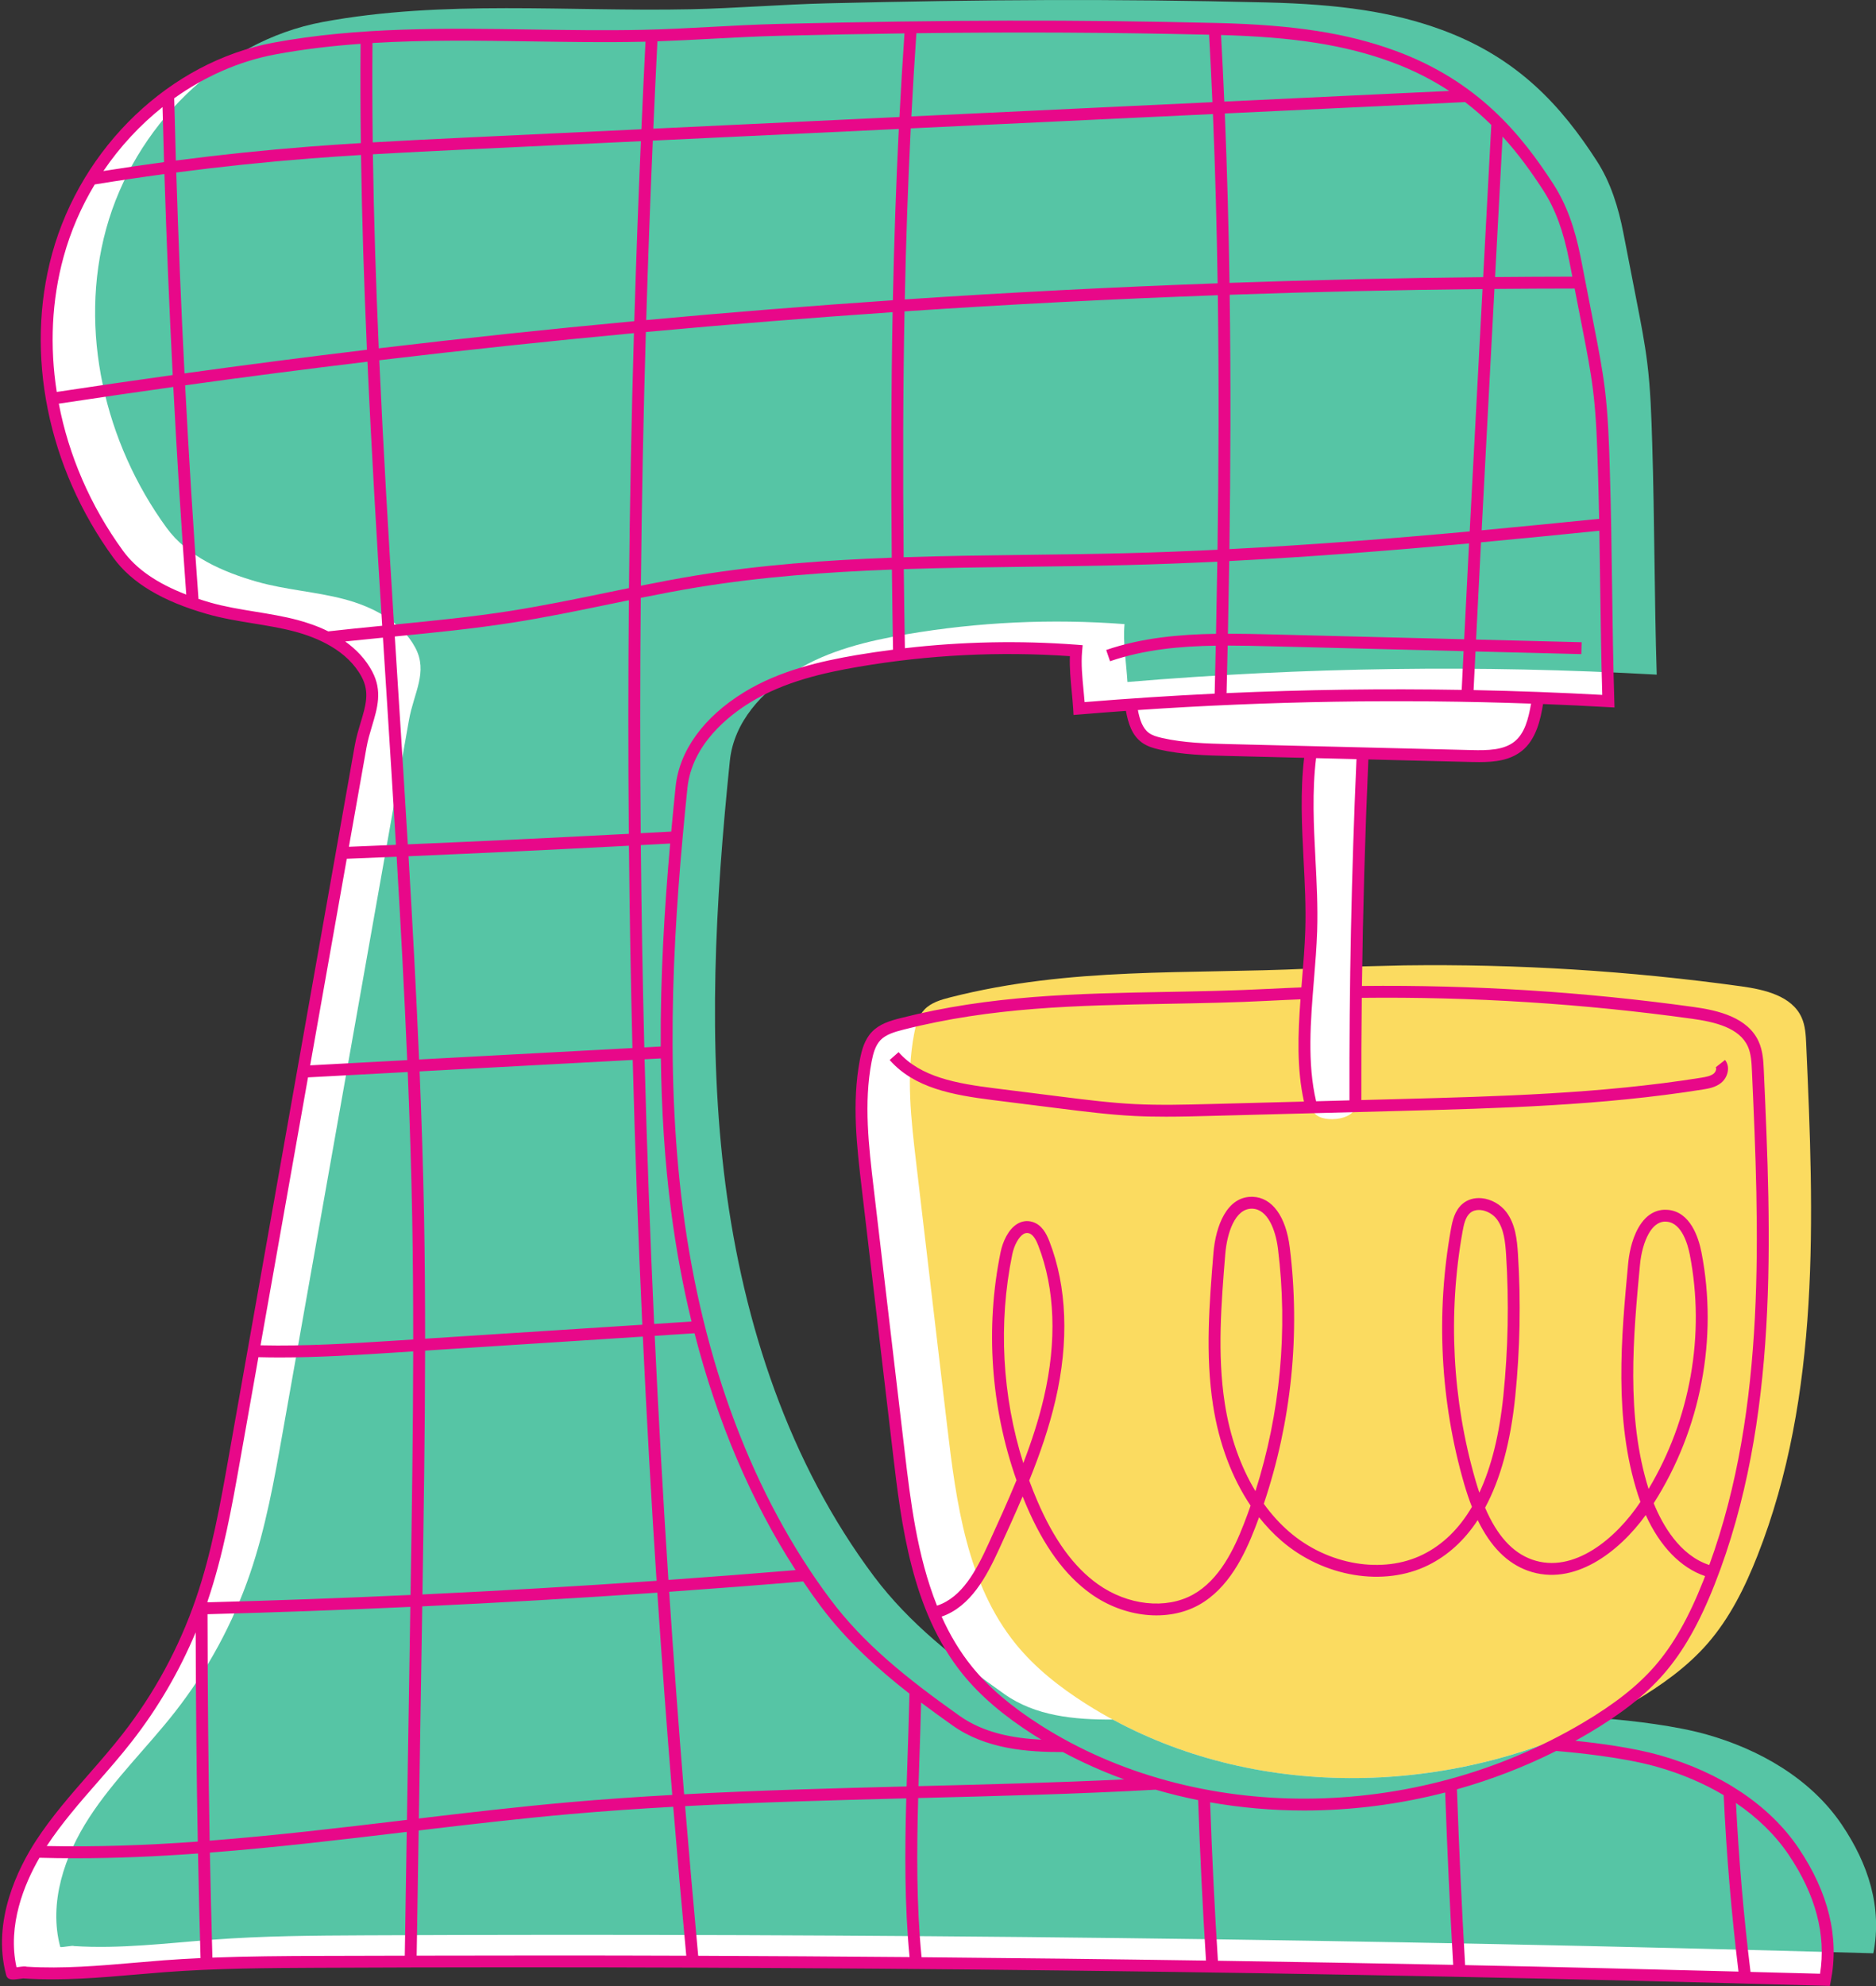
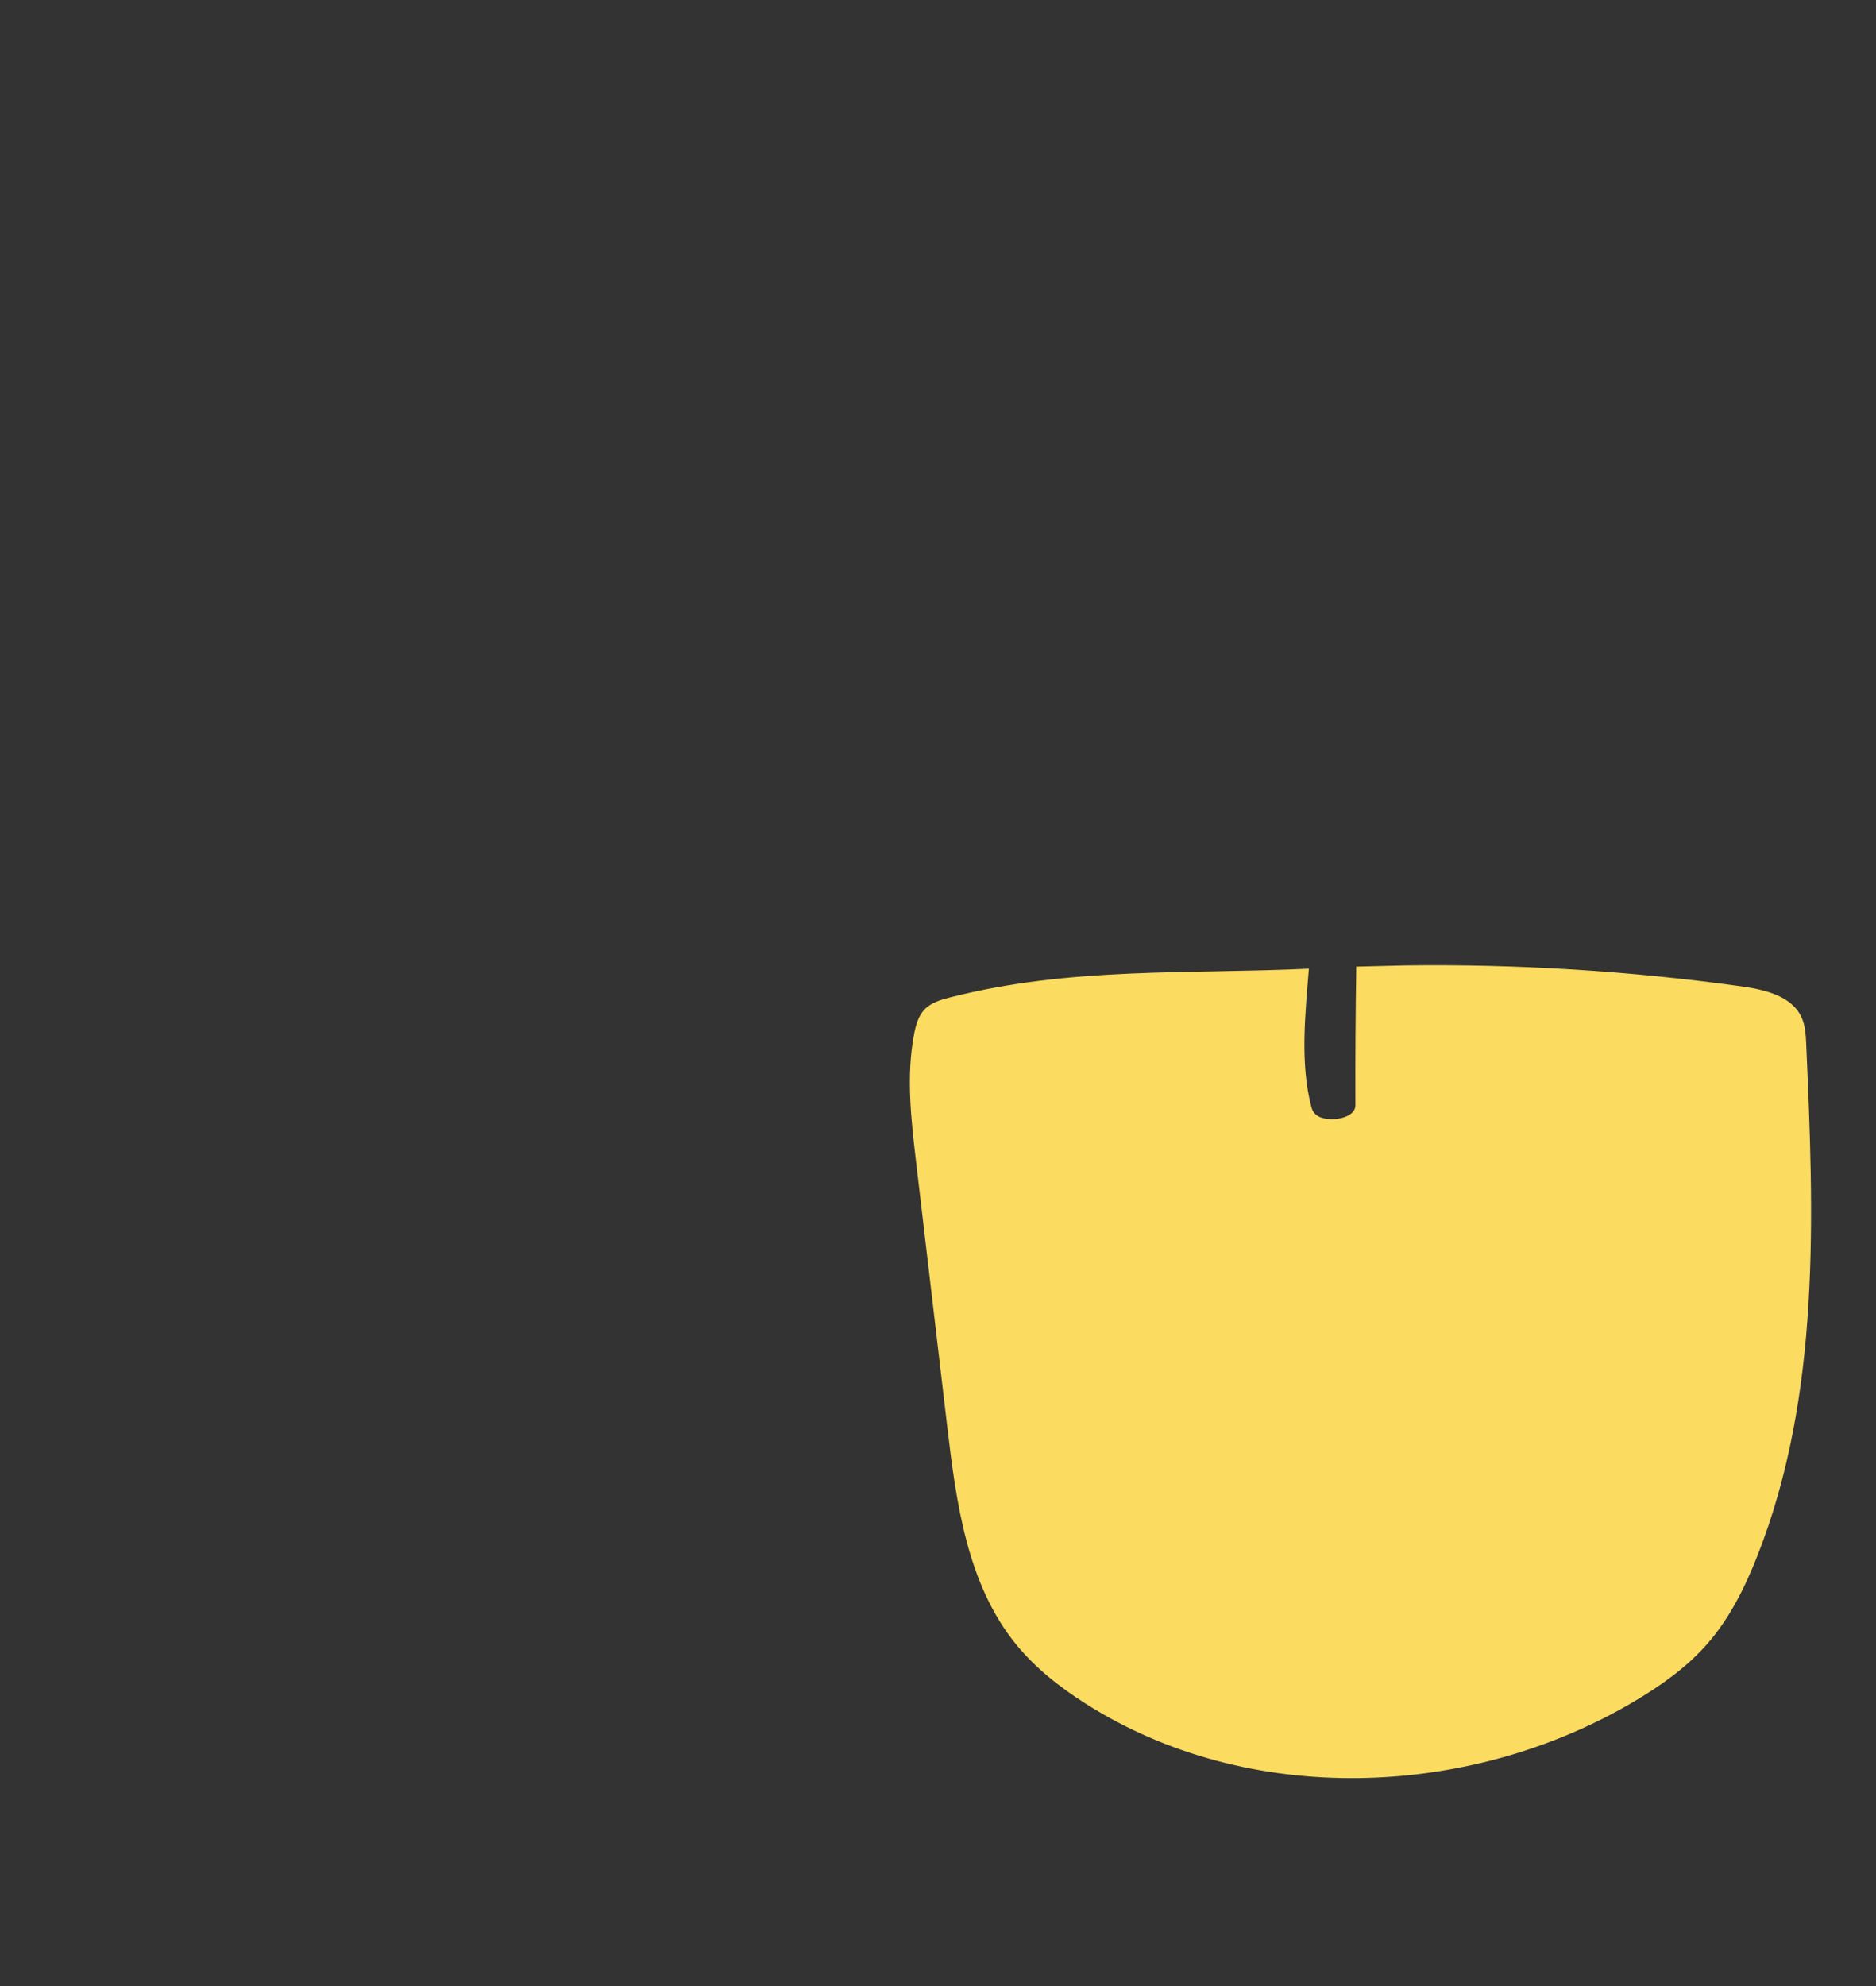
<svg xmlns="http://www.w3.org/2000/svg" fill="#000000" height="499.5" preserveAspectRatio="xMidYMid meet" version="1" viewBox="-0.5 0.0 472.1 499.5" width="472.1" zoomAndPan="magnify">
  <rect x="-0.5" y="0.0" width="472.1" height="499.5" fill="#333333" stroke="none" />
  <defs>
    <clipPath id="a">
-       <path d="M 13 0 L 471.621 0 L 471.621 492 L 13 492 Z M 13 0" />
-     </clipPath>
+       </clipPath>
    <clipPath id="b">
-       <path d="M 0 5 L 461 5 L 461 499.461 L 0 499.461 Z M 0 5" />
-     </clipPath>
+       </clipPath>
  </defs>
  <g>
    <g id="change1_1">
-       <path d="M 240.09 432.742 C 227.938 424.129 216.203 415.055 207.266 403.133 C 185.938 374.68 174.445 339.738 169.883 304.473 C 165.32 269.203 167.367 233.41 171.004 198.031 C 172.008 188.25 179.125 180.539 187.504 175.391 C 195.887 170.246 205.66 167.875 215.352 166.219 C 233.48 163.117 251.988 162.25 270.328 163.641 C 269.898 168.406 270.777 173.422 271.062 178.199 C 275.402 177.836 279.75 177.508 284.098 177.203 C 284.109 177.285 284.117 177.367 284.129 177.449 C 284.621 180.449 285.293 183.758 287.75 185.543 C 288.871 186.355 290.238 186.746 291.59 187.055 C 297.238 188.348 303.082 188.496 308.875 188.637 C 315.707 188.809 322.539 188.977 329.371 189.145 C 329.352 189.273 329.336 189.406 329.316 189.531 C 327.305 204.281 329.965 219.258 329.469 234.137 C 329.301 239.215 328.805 244.477 328.387 249.773 C 325.219 249.887 322.055 250.027 318.887 250.191 C 287.453 251.844 257.594 249.598 226.496 257.504 C 224.145 258.102 221.676 258.809 219.996 260.562 C 218.418 262.207 217.789 264.527 217.363 266.77 C 215.355 277.324 216.605 288.195 217.863 298.867 C 220.469 320.996 223.078 343.129 225.684 365.262 C 227.961 384.598 230.703 405.074 242.984 420.18 C 247.863 426.176 254.031 431.012 260.551 435.16 C 262.777 436.574 265.051 437.891 267.355 439.141 C 257.652 439.199 247.863 438.254 240.09 432.742 Z M 450.859 465.629 C 443.043 454.035 430.133 446.637 416.676 442.859 C 408.246 440.492 399.559 439.406 390.805 438.848 C 393.434 437.52 396.02 436.109 398.551 434.609 C 405.34 430.594 411.871 425.973 417.055 420.027 C 422.648 413.605 426.488 405.84 429.609 397.914 C 445.52 357.523 443.812 312.645 441.871 269.273 C 441.77 266.992 441.652 264.648 440.711 262.566 C 438.258 257.145 431.438 255.562 425.539 254.742 C 397.453 250.848 369.07 249.09 340.719 249.473 C 340.957 229.625 341.512 209.777 342.398 189.949 C 342.406 189.793 342.391 189.625 342.391 189.465 C 344.746 189.523 347.102 189.582 349.457 189.641 C 356.234 189.809 363.008 189.977 369.781 190.145 C 373.879 190.246 378.352 190.227 381.555 187.672 C 384.984 184.941 385.879 179.855 386.543 175.523 C 392.449 175.746 398.352 176.02 404.254 176.352 C 403.641 156.633 403.727 137.766 403.117 118.047 C 402.906 111.324 402.699 104.59 401.871 97.914 C 401.25 92.91 400.285 87.957 399.32 83.008 C 398.164 77.086 397.012 71.168 395.859 65.246 C 394.617 58.867 392.695 52.605 389.168 47.145 C 380.367 33.523 369.461 21.254 350.105 14.164 C 337.867 9.684 324.656 7.738 305.938 7.285 C 266.996 6.34 234.453 6.57 195.512 7.512 C 184.07 7.785 172.656 8.754 161.219 9 C 130.355 9.66 98.883 6.559 68.535 12.211 C 42.523 17.055 21.074 38.688 14.062 64.199 C 7.047 89.711 13.672 118.027 29.254 139.41 C 34.523 146.645 43.422 150.535 52.027 152.988 C 59.188 155.027 66.715 155.465 73.914 157.359 C 81.113 159.25 88.348 163.004 91.844 169.57 C 95.113 175.703 91.469 180.906 90.254 187.746 C 79.68 247.371 69.102 306.996 58.527 366.621 C 56.379 378.727 54.215 390.895 50.223 402.523 C 45.945 414.988 39.574 426.73 31.465 437.113 C 24.41 446.145 16.043 454.164 9.797 463.77 C 3.555 473.375 -0.473 485.258 2.496 496.324 C 2.559 496.559 5.879 495.867 5.879 496.109 C 17.562 496.859 29.098 495.402 40.773 494.516 C 53.543 493.547 66.363 493.469 79.168 493.41 C 205.715 492.828 332.27 494.336 458.766 497.93 C 461.043 486.316 457.477 475.438 450.859 465.629" fill="#ffffff" />
-     </g>
+       </g>
    <g id="change2_1">
      <path d="M 441.773 391.238 C 438.652 399.164 434.812 406.93 429.219 413.352 C 424.039 419.297 417.504 423.918 410.715 427.934 C 369.051 452.582 313.566 454.461 272.719 428.484 C 266.195 424.336 260.027 419.504 255.152 413.504 C 242.871 398.398 240.125 377.922 237.848 358.586 C 235.242 336.453 232.637 314.32 230.027 292.191 C 228.773 281.52 227.52 270.648 229.527 260.094 C 229.957 257.852 230.586 255.531 232.16 253.887 C 233.84 252.133 236.309 251.426 238.66 250.828 C 269.043 243.105 298.242 245.059 328.883 243.617 C 327.949 255.336 326.633 267.523 329.531 278.492 C 330.152 280.844 332.383 281.484 334.816 281.473 C 337.25 281.457 340.598 280.414 340.59 277.98 C 340.551 266.352 340.625 254.723 340.805 243.094 L 352.879 242.797 C 381.234 242.414 409.617 244.172 437.707 248.066 C 443.602 248.887 450.422 250.469 452.875 255.895 C 453.816 257.973 453.934 260.316 454.035 262.598 C 455.98 305.969 457.684 350.848 441.773 391.238" fill="#fbdb60" />
    </g>
    <g clip-path="url(#a)" id="change3_1">
-       <path d="M 470.93 491.254 C 344.434 487.66 217.879 486.152 91.332 486.734 C 78.527 486.793 65.711 486.871 52.941 487.84 C 41.266 488.727 29.727 490.184 18.043 489.438 C 18.043 489.191 14.723 489.883 14.66 489.648 C 11.695 478.582 15.719 466.699 21.965 457.094 C 28.211 447.488 36.574 439.469 43.629 430.441 C 51.742 420.055 58.109 408.312 62.391 395.848 C 66.383 384.219 68.543 372.051 70.691 359.945 C 81.27 300.32 91.844 240.695 102.422 181.07 C 103.633 174.23 107.277 169.027 104.012 162.898 C 100.512 156.324 93.281 152.574 86.082 150.684 C 78.883 148.789 71.352 148.352 64.191 146.312 C 55.59 143.859 46.688 139.969 41.418 132.734 C 25.836 111.352 19.211 83.035 26.227 57.523 C 33.238 32.012 54.688 10.379 80.699 5.535 C 111.047 -0.117 142.52 2.984 173.383 2.324 C 184.824 2.078 196.238 1.113 207.676 0.836 C 246.617 -0.105 279.164 -0.336 318.102 0.609 C 336.82 1.062 350.031 3.008 362.27 7.488 C 381.629 14.578 392.531 26.848 401.332 40.469 C 404.863 45.93 406.781 52.191 408.023 58.57 C 409.18 64.492 410.332 70.41 411.484 76.332 C 412.449 81.281 413.414 86.234 414.035 91.238 C 414.863 97.914 415.074 104.648 415.281 111.371 C 415.895 131.09 415.805 149.957 416.418 169.676 C 372.051 167.18 327.508 167.801 283.227 171.523 C 282.941 166.746 282.066 161.73 282.492 156.965 C 264.156 155.574 245.645 156.441 227.52 159.543 C 217.824 161.199 208.051 163.57 199.672 168.715 C 191.289 173.863 184.176 181.574 183.168 191.355 C 179.535 226.734 177.488 262.527 182.047 297.797 C 186.609 333.062 198.102 368.004 219.434 396.457 C 228.367 408.379 240.102 417.453 252.254 426.066 C 260.027 431.578 269.816 432.527 279.523 432.469 L 279.527 432.469 C 317.004 452.777 364.719 451.516 402.973 432.172 C 410.699 432.781 421.383 434.09 428.84 436.184 C 442.301 439.961 455.207 447.359 463.023 458.949 C 469.641 468.762 473.211 479.645 470.93 491.254" fill="#56c5a5" />
-     </g>
+       </g>
    <g clip-path="url(#b)" id="change4_1">
-       <path d="M 457.52 496.398 C 451.695 496.234 445.852 496.098 440.02 495.941 C 438.297 481.875 437.07 467.605 436.359 453.453 C 441.781 457.137 446.289 461.527 449.621 466.465 C 456.422 476.551 459.078 486.613 457.52 496.398 Z M 104.355 491.852 L 104.859 460.367 C 117.41 458.875 130.281 457.371 142.973 456.246 C 151.578 455.484 160.246 454.898 168.922 454.41 C 169.945 466.875 171.035 479.359 172.199 491.871 C 149.547 491.789 126.934 491.797 104.355 491.852 Z M 79.16 491.914 C 70.969 491.949 62.02 492 52.953 492.348 C 52.703 483.742 52.492 474.953 52.316 465.93 C 68.773 464.66 85.148 462.715 101.234 460.797 C 101.441 460.773 101.652 460.746 101.859 460.723 L 101.363 491.859 C 93.965 491.879 86.551 491.879 79.16 491.914 Z M 40.66 493.023 C 38.23 493.211 35.805 493.418 33.383 493.629 C 24.504 494.395 15.324 495.188 6.273 494.637 C 5.785 494.492 5.145 494.578 4.012 494.73 C 3.906 494.746 3.785 494.762 3.656 494.777 C 1.309 484.176 5.641 473.785 9.426 467.234 C 12.41 467.316 15.391 467.359 18.379 467.359 C 28.688 467.359 39.02 466.902 49.332 466.156 C 49.504 475.145 49.715 483.898 49.965 492.469 C 46.859 492.609 43.754 492.789 40.66 493.023 Z M 24.055 448.227 C 26.93 444.941 29.902 441.543 32.641 438.035 C 39.234 429.598 44.617 420.367 48.742 410.535 C 48.797 429.09 48.969 446.527 49.273 463.16 C 36.594 464.078 23.887 464.551 11.258 464.281 C 15.004 458.578 19.602 453.316 24.055 448.227 Z M 59.996 366.883 L 64.531 341.332 C 66.312 341.375 68.094 341.402 69.879 341.402 C 79.734 341.402 89.602 340.77 99.199 340.152 L 103.484 339.875 C 103.453 360.453 103.133 381.016 102.809 401.137 C 85.746 401.922 68.699 402.543 51.719 402.984 C 51.719 402.906 51.719 402.832 51.719 402.758 C 55.703 391.066 57.891 378.773 59.996 366.883 Z M 91.727 188.008 C 92.062 186.113 92.602 184.324 93.121 182.594 C 94.488 178.059 95.777 173.773 93.164 168.871 C 91.484 165.715 89.07 163.258 86.371 161.328 C 89.547 160.992 92.73 160.68 95.867 160.371 C 96.199 165.602 96.531 170.824 96.863 176.023 C 97.633 188.086 98.402 200.262 99.137 212.48 C 95.188 212.645 91.238 212.809 87.301 212.965 Z M 63.734 153.84 C 59.984 153.227 56.109 152.598 52.438 151.551 C 51.406 151.254 50.414 150.945 49.449 150.629 C 48.141 132.805 47.023 114.867 46.09 96.906 C 61.352 94.785 76.648 92.809 91.973 90.965 C 92.973 113.141 94.297 135.371 95.68 157.383 C 91.199 157.82 86.625 158.277 82.109 158.789 C 79.441 157.469 76.719 156.547 74.297 155.91 C 70.801 154.992 67.211 154.406 63.734 153.84 Z M 30.461 138.531 C 22.254 127.266 16.789 114.527 14.297 101.523 C 23.887 100.066 33.496 98.668 43.113 97.32 C 44.027 114.777 45.109 132.211 46.371 149.539 C 39.027 146.723 33.785 143.094 30.461 138.531 Z M 15.504 64.594 C 17.277 58.133 19.949 52.012 23.344 46.387 C 29.16 45.438 35.012 44.57 40.879 43.777 C 41.402 60.598 42.102 77.465 42.961 94.324 C 33.219 95.688 23.492 97.102 13.781 98.574 C 11.988 87.113 12.5 75.516 15.504 64.594 Z M 40.406 26.93 C 40.52 31.539 40.641 36.152 40.781 40.773 C 35.676 41.461 30.586 42.207 25.52 43.012 C 29.684 36.891 34.727 31.453 40.406 26.93 Z M 68.809 13.68 C 75.867 12.367 83.031 11.535 90.242 11.02 C 90.172 19.289 90.203 27.617 90.309 35.988 C 86.027 36.25 81.742 36.531 77.484 36.863 C 66.266 37.734 54.984 38.914 43.758 40.375 C 43.602 35.148 43.465 29.93 43.34 24.715 C 51.012 19.238 59.68 15.379 68.809 13.68 Z M 133.246 10.41 C 142.438 10.551 151.945 10.695 161.25 10.496 C 161.48 10.488 161.711 10.48 161.941 10.477 C 161.57 17.828 161.23 25.172 160.91 32.504 L 117.18 34.578 C 109.332 34.949 101.32 35.34 93.297 35.809 C 93.195 27.43 93.164 19.094 93.234 10.816 C 106.582 10.012 120.055 10.211 133.246 10.41 Z M 178.82 9.738 C 184.305 9.445 189.977 9.141 195.547 9.004 C 206.715 8.734 217.145 8.531 227.113 8.395 C 226.637 15.316 226.215 22.316 225.844 29.426 L 163.906 32.363 C 164.23 25.047 164.57 17.723 164.941 10.391 C 169.602 10.23 174.27 9.984 178.82 9.738 Z M 303.773 8.73 C 304.086 14.391 304.367 20.047 304.609 25.695 L 228.844 29.285 C 229.215 22.207 229.637 15.246 230.113 8.355 C 256.145 8.027 279.113 8.156 303.773 8.73 Z M 364.195 22.871 L 307.598 25.551 C 307.359 19.977 307.082 14.395 306.773 8.809 C 325.176 9.305 338.031 11.336 349.59 15.57 C 355.148 17.605 359.957 20.098 364.195 22.871 Z M 394.391 65.531 L 395.18 69.578 C 388.703 69.586 382.223 69.621 375.738 69.68 L 377.629 34.344 C 381.703 38.809 385.016 43.469 387.914 47.953 C 390.895 52.57 392.953 58.156 394.391 65.531 Z M 400.387 98.098 C 401.207 104.723 401.418 111.52 401.621 118.094 C 401.75 122.242 401.844 126.375 401.926 130.484 C 392.434 131.449 382.539 132.43 372.359 133.375 C 373.172 117.723 374.004 102.121 374.824 86.785 L 375.578 72.668 C 382.309 72.609 389.039 72.574 395.762 72.57 L 397.852 83.293 C 398.797 88.137 399.773 93.145 400.387 98.098 Z M 370.332 173.559 C 370.488 170.324 370.648 167.086 370.809 163.84 L 397.441 164.512 L 397.52 161.52 L 370.957 160.852 C 371.363 152.707 371.777 144.547 372.199 136.395 C 382.461 135.441 392.426 134.453 401.984 133.484 C 402.062 138.113 402.129 142.707 402.188 147.219 C 402.312 156.188 402.438 165.445 402.711 174.766 C 391.945 174.18 381.145 173.777 370.332 173.559 Z M 380.625 186.504 C 377.914 188.664 373.961 188.75 369.816 188.648 L 308.914 187.145 C 303.277 187.004 297.449 186.859 291.922 185.598 C 290.562 185.285 289.48 184.953 288.629 184.336 C 286.996 183.148 286.305 180.93 285.852 178.578 C 318.711 176.332 351.863 175.789 384.797 176.961 C 384.117 180.922 383.141 184.5 380.625 186.504 Z M 339.094 276.742 L 330.703 276.965 C 328.449 267.391 329.309 256.77 330.152 246.477 C 330.484 242.41 330.832 238.203 330.965 234.188 C 331.164 228.125 330.844 221.98 330.535 216.039 C 330.102 207.68 329.664 199.047 330.695 190.672 L 340.863 190.926 C 339.605 219.406 339.012 248.262 339.094 276.742 Z M 425.336 256.223 C 431.066 257.02 437.215 258.469 439.348 263.184 C 440.184 265.031 440.281 267.223 440.379 269.34 C 442.152 308.98 444.156 353.742 429.645 393.602 C 422.156 391.164 417.82 383.398 415.66 378.07 C 427.504 359.516 431.887 336.629 427.684 314.996 C 426.949 311.219 424.883 304.809 419.277 304.285 C 417.133 304.082 414.086 304.715 411.754 308.875 C 409.984 312.035 409.41 315.828 409.227 317.809 C 407.508 336.148 405.559 356.941 411.691 375.914 C 411.891 376.531 412.098 377.133 412.312 377.727 C 412.281 377.773 412.25 377.824 412.219 377.871 C 406.242 386.824 395.539 395.961 385.039 392.234 C 380.129 390.492 376.23 386.199 373.227 379.188 C 377.105 372.008 379.641 362.695 380.805 351.301 C 382.023 339.395 382.254 327.301 381.496 315.352 C 381.262 311.684 380.844 307.848 378.559 304.816 C 377.121 302.914 374.766 301.586 372.406 301.355 C 370.488 301.164 368.734 301.703 367.434 302.863 C 365.59 304.508 365.02 306.961 364.629 309.133 C 360.805 330.352 361.957 352.512 367.961 373.215 C 368.562 375.281 369.211 377.203 369.914 378.984 C 366.695 384.48 362.586 388.484 357.602 390.957 C 347.48 395.98 333.633 393.633 323.93 385.242 C 321.586 383.219 319.449 380.855 317.539 378.207 C 324.504 357.539 326.766 335.375 324.07 313.711 C 323.105 305.93 319.637 301.18 314.785 301 C 314.688 300.996 314.586 300.996 314.484 300.996 C 308.246 300.996 305.422 308.285 304.859 315.188 C 303.84 327.711 302.789 340.656 304.762 353.402 C 306.258 363.055 309.523 371.703 314.215 378.672 C 313.684 380.199 313.121 381.723 312.535 383.234 C 310.078 389.57 306.402 397.32 299.75 401.027 C 292.926 404.824 283.289 403.777 275.773 398.422 C 269.711 394.102 264.719 387.227 260.512 377.402 C 259.797 375.734 259.129 374.051 258.508 372.352 C 261.16 365.797 263.496 359.078 265.109 352.152 C 268.539 337.414 268.012 323.602 263.586 312.203 C 262.84 310.285 261.68 307.996 259.281 307.301 C 257.984 306.918 256.68 307.098 255.508 307.805 C 253.195 309.199 251.82 312.383 251.305 314.898 C 247.406 333.879 248.844 354.004 255.305 372.281 C 253.082 377.691 250.652 383.008 248.262 388.246 C 245.176 394.996 241.633 401.75 235.297 403.828 C 230.254 391.23 228.586 377.137 227.168 365.086 L 219.348 298.691 C 218.121 288.258 216.848 277.473 218.832 267.047 C 219.215 265.031 219.754 262.977 221.074 261.594 C 222.441 260.168 224.594 259.531 226.867 258.953 C 249.207 253.273 270.559 252.879 293.168 252.461 C 301.57 252.305 310.258 252.145 318.965 251.688 C 321.555 251.551 324.168 251.438 326.77 251.336 C 326.125 260.02 325.816 268.805 327.645 277.047 L 304.102 277.664 C 297.879 277.828 291.445 278 285.129 277.684 C 278.945 277.371 272.688 276.586 266.637 275.824 L 249.758 273.703 C 240.203 272.5 231.168 270.902 225.629 264.617 L 223.387 266.594 C 229.613 273.664 239.238 275.395 249.383 276.672 L 266.262 278.793 C 272.371 279.559 278.684 280.355 284.977 280.672 C 287.629 280.805 290.289 280.852 292.941 280.852 C 296.727 280.852 300.492 280.754 304.184 280.652 L 351.434 279.41 C 376.625 278.746 402.676 278.062 428.059 274.004 C 429.391 273.789 431.215 273.496 432.641 272.332 C 434.258 271.016 435.035 268.387 433.617 266.578 L 431.266 268.422 C 431.539 268.77 431.273 269.59 430.75 270.016 C 430.008 270.621 428.879 270.844 427.586 271.051 C 402.398 275.074 376.449 275.762 351.355 276.422 L 342.086 276.664 C 342.062 268.125 342.102 259.551 342.199 250.961 C 369.945 250.652 397.91 252.418 425.336 256.223 Z M 412.203 318.086 C 412.48 315.117 413.27 312.297 414.363 310.336 C 415.91 307.578 417.602 307.234 418.527 307.234 C 418.719 307.234 418.883 307.25 419 307.262 C 422.801 307.617 424.285 313.188 424.746 315.566 C 428.656 335.684 424.875 356.922 414.371 374.469 C 408.633 356.219 410.527 335.969 412.203 318.086 Z M 370.836 372.383 C 364.957 352.117 363.832 330.43 367.57 309.66 C 367.887 307.906 368.289 306.109 369.422 305.098 C 370.125 304.473 370.965 304.309 371.66 304.309 C 371.82 304.309 371.969 304.316 372.109 304.328 C 373.641 304.48 375.234 305.379 376.168 306.617 C 377.957 308.988 378.305 312.324 378.512 315.539 C 379.258 327.324 379.031 339.254 377.828 350.996 C 376.828 360.781 374.809 368.93 371.785 375.406 C 371.457 374.438 371.137 373.434 370.836 372.383 Z M 307.719 352.941 C 305.797 340.547 306.836 327.777 307.84 315.43 C 308.273 310.121 310.277 303.984 314.512 303.984 C 314.566 303.984 314.621 303.988 314.676 303.988 C 318.512 304.133 320.512 309.293 321.105 314.078 C 323.645 334.523 321.684 355.422 315.434 375.027 C 311.66 368.785 309.008 361.266 307.719 352.941 Z M 254.234 315.5 C 254.707 313.191 255.867 311.082 257.051 310.367 C 257.352 310.188 257.645 310.098 257.953 310.098 C 258.113 310.098 258.277 310.121 258.449 310.172 C 259.598 310.504 260.34 312.109 260.797 313.285 C 265.008 324.121 265.492 337.324 262.195 351.473 C 260.891 357.086 259.086 362.578 257.016 367.973 C 251.688 351.105 250.68 332.812 254.234 315.5 Z M 415.926 419.043 C 411.574 424.039 405.809 428.578 397.789 433.324 C 355.234 458.5 300.406 458.73 261.355 433.898 C 253.988 429.211 248.355 424.414 244.148 419.234 C 241.004 415.367 238.492 411.094 236.465 406.582 C 243.793 404.043 247.801 396.449 250.98 389.488 C 252.957 385.172 254.953 380.801 256.844 376.359 C 257.141 377.102 257.449 377.844 257.762 378.578 C 262.191 388.922 267.516 396.211 274.039 400.859 C 282.477 406.867 293.395 407.988 301.203 403.641 C 308.691 399.469 312.684 391.121 315.324 384.316 C 315.672 383.414 316.016 382.504 316.348 381.594 C 318.07 383.777 319.949 385.758 321.973 387.504 C 332.562 396.66 347.762 399.18 358.934 393.637 C 363.883 391.18 368.031 387.395 371.367 382.309 C 374.613 388.996 378.801 393.191 384.039 395.055 C 395.535 399.125 406.914 390.355 413.66 381.035 C 417.234 388.922 422.477 394.328 428.586 396.391 C 428.461 396.715 428.344 397.043 428.219 397.367 C 424.508 406.789 420.602 413.676 415.926 419.043 Z M 304.027 453.289 C 311.781 454.652 319.703 455.344 327.684 455.344 C 339.543 455.344 351.512 453.824 363.184 450.816 C 363.703 465.453 364.379 480.016 365.199 494.164 C 345.48 493.766 325.742 493.43 305.992 493.133 C 305.172 480.305 304.512 466.922 304.027 453.289 Z M 230.562 452.211 C 250.172 451.719 270.43 451.207 290.324 450.109 C 293.84 451.129 297.402 452.012 301.016 452.734 C 301.496 466.539 302.164 480.098 302.992 493.09 C 279.137 492.734 255.273 492.453 231.414 492.246 C 230.113 479.027 230.191 465.52 230.562 452.211 Z M 227.566 452.289 C 227.199 465.527 227.117 478.988 228.398 492.215 C 210.656 492.066 192.922 491.949 175.203 491.883 C 174.035 479.312 172.941 466.77 171.91 454.246 C 190.562 453.254 209.25 452.75 227.566 452.289 Z M 167.898 400.336 C 179.164 399.539 190.406 398.676 201.609 397.734 C 203.062 399.875 204.539 401.984 206.07 404.031 C 212.551 412.676 220.477 419.809 228.367 425.957 C 228.285 429.215 228.195 432.469 228.094 435.723 C 228.031 437.742 227.965 439.766 227.895 441.789 C 227.812 444.277 227.73 446.781 227.652 449.293 C 209.23 449.758 190.438 450.266 171.664 451.266 C 170.281 434.254 169.023 417.277 167.898 400.336 Z M 161.27 336.156 C 162.23 356.598 163.383 377.062 164.727 397.57 C 145.121 398.938 125.457 400.082 105.805 401.008 C 106.125 380.863 106.445 360.285 106.477 339.684 Z M 106.219 305.953 C 105.992 293.91 105.594 281.715 105.094 269.453 L 158.723 266.574 C 159.301 288.762 160.105 310.949 161.133 333.168 L 106.477 336.688 C 106.477 326.426 106.406 316.164 106.219 305.953 Z M 77.012 270.961 L 102.105 269.613 C 102.605 281.84 103.004 294.004 103.227 306.012 C 103.418 316.266 103.484 326.57 103.484 336.879 L 99.008 337.168 C 87.891 337.883 76.406 338.605 65.059 338.348 Z M 157.773 212.699 C 157.938 229.668 158.227 246.625 158.652 263.586 L 104.965 266.465 C 104.242 249.477 103.32 232.383 102.305 215.344 C 120.77 214.562 139.32 213.676 157.773 212.699 Z M 159.031 83.785 C 158.406 105.207 157.992 126.574 157.781 147.902 C 155.887 148.289 154.008 148.676 152.141 149.059 C 144.281 150.68 136.152 152.355 128.109 153.621 C 118.387 155.152 108.375 156.145 98.66 157.094 C 97.273 135.051 95.949 112.797 94.949 90.602 C 116.266 88.062 137.633 85.789 159.031 83.785 Z M 224.191 75.512 C 203.48 76.926 182.789 78.586 162.121 80.496 C 162.574 65.48 163.125 50.441 163.777 35.363 L 225.688 32.43 C 225 46.238 224.504 60.504 224.191 75.512 Z M 305.922 71.254 C 279.672 72.203 253.418 73.551 227.188 75.309 C 227.5 60.32 228 46.074 228.691 32.285 L 304.738 28.684 C 305.328 43.027 305.707 57.277 305.922 71.254 Z M 319.371 159.555 C 315.855 159.465 312.211 159.379 308.508 159.379 C 308.629 153.465 308.742 147.363 308.84 141.105 C 329.484 140.047 349.84 138.438 369.191 136.672 C 368.777 144.707 368.367 152.75 367.965 160.777 Z M 272.445 176.582 C 272.367 175.586 272.27 174.582 272.176 173.602 C 271.859 170.324 271.531 166.938 271.816 163.777 L 271.953 162.266 L 270.441 162.148 C 256.043 161.059 241.559 161.367 227.219 163.027 C 227.102 156.234 227.008 149.609 226.938 143.141 C 237.348 142.793 247.723 142.664 257.969 142.539 C 266.195 142.438 274.699 142.332 283.059 142.117 C 290.664 141.922 298.27 141.625 305.844 141.258 C 305.75 147.473 305.637 153.527 305.516 159.402 C 296.289 159.551 286.77 160.418 277.875 163.473 L 278.844 166.301 C 287.41 163.359 296.422 162.52 305.453 162.387 C 305.363 166.508 305.27 170.527 305.172 174.453 C 294.238 174.977 283.32 175.688 272.445 176.582 Z M 174.281 335.316 C 179.988 357.535 188.57 377.68 199.719 394.887 C 189.078 395.773 178.402 396.594 167.707 397.352 C 166.367 376.852 165.219 356.395 164.258 335.965 Z M 165.809 266.195 C 165.973 278.875 166.734 291.773 168.398 304.66 C 169.633 314.188 171.352 323.438 173.527 332.367 L 164.117 332.977 C 163.094 310.77 162.285 288.59 161.711 266.414 Z M 168.148 212.148 C 166.727 228.254 165.672 245.48 165.77 263.199 L 161.641 263.422 C 161.215 246.465 160.926 229.508 160.762 212.543 C 163.227 212.41 165.691 212.285 168.148 212.148 Z M 223.914 140.258 C 207.445 140.875 190.902 142.078 174.648 144.738 C 170.02 145.496 165.375 146.387 160.777 147.305 C 160.988 126.082 161.41 104.82 162.031 83.508 C 182.707 81.594 203.41 79.93 224.129 78.516 C 223.766 97.664 223.699 118.047 223.914 140.258 Z M 305.891 138.262 C 298.273 138.633 290.625 138.93 282.98 139.129 C 274.645 139.344 266.148 139.445 257.934 139.547 C 247.691 139.676 237.316 139.805 226.906 140.148 C 226.688 117.895 226.758 97.48 227.125 78.309 C 253.395 76.551 279.684 75.195 305.965 74.242 C 306.273 96.613 306.176 118.223 305.891 138.262 Z M 160.75 150.359 C 165.523 149.402 170.34 148.477 175.133 147.691 C 191.207 145.062 207.605 143.863 223.949 143.25 C 224.02 149.801 224.113 156.512 224.234 163.398 C 221.184 163.793 218.137 164.227 215.102 164.742 C 206.113 166.281 195.711 168.598 186.723 174.117 C 176.559 180.359 170.449 188.797 169.516 197.879 C 169.141 201.559 168.77 205.316 168.418 209.141 C 165.863 209.281 163.293 209.41 160.734 209.551 C 160.562 189.84 160.57 170.113 160.75 150.359 Z M 230.883 441.891 C 230.953 439.863 231.02 437.84 231.082 435.816 C 231.164 433.277 231.23 430.738 231.297 428.199 C 233.984 430.219 236.648 432.137 239.227 433.965 C 247.551 439.867 257.898 440.672 266.977 440.641 C 271.93 443.297 277.086 445.582 282.398 447.52 C 265.109 448.348 247.637 448.793 230.648 449.219 C 230.723 446.766 230.805 444.32 230.883 441.891 Z M 327.547 216.195 C 327.855 222.074 328.172 228.152 327.977 234.086 C 327.844 238.031 327.516 242.016 327.172 246.234 C 327.113 246.934 327.059 247.633 327 248.336 C 324.273 248.438 321.523 248.559 318.809 248.699 C 310.152 249.152 301.488 249.312 293.113 249.469 C 270.328 249.891 248.805 250.289 226.129 256.055 C 223.418 256.742 220.828 257.527 218.914 259.527 C 217.051 261.477 216.344 264.141 215.895 266.488 C 213.824 277.363 215.121 288.383 216.379 299.043 L 224.199 365.438 C 226.285 383.152 228.883 405.203 241.824 421.125 C 246.242 426.555 252.105 431.562 259.75 436.422 C 260.355 436.805 260.973 437.164 261.582 437.535 C 254.465 437.184 247.039 435.836 240.953 431.523 C 227.461 421.961 216.773 413.32 208.465 402.238 C 189.148 376.473 176.32 342.598 171.367 304.277 C 166.566 267.164 169.242 229.82 172.492 198.184 C 173.617 187.211 182.871 179.992 188.289 176.668 C 196.844 171.41 206.898 169.18 215.605 167.691 C 233.137 164.695 251.004 163.797 268.742 165.027 C 268.629 167.98 268.918 170.977 269.199 173.891 C 269.336 175.344 269.48 176.848 269.57 178.289 L 269.66 179.816 L 271.188 179.691 C 275.066 179.363 278.957 179.07 282.844 178.789 C 283.41 181.871 284.309 184.891 286.871 186.754 C 288.207 187.723 289.77 188.172 291.254 188.512 C 297.074 189.844 303.055 189.988 308.84 190.133 L 327.691 190.598 C 326.676 199.133 327.113 207.801 327.547 216.195 Z M 308.168 174.324 C 308.266 170.434 308.355 166.449 308.445 162.363 C 312.074 162.363 315.703 162.453 319.297 162.543 L 367.816 163.766 C 367.656 167.02 367.5 170.266 367.34 173.512 C 347.625 173.172 327.867 173.445 308.168 174.324 Z M 369.348 133.652 C 349.961 135.43 329.566 137.043 308.883 138.105 C 309.164 118.082 309.262 96.492 308.953 74.137 C 330.176 73.391 351.391 72.906 372.582 72.695 L 371.836 86.676 C 371.008 102.129 370.168 117.859 369.348 133.652 Z M 372.742 69.703 C 351.484 69.914 330.199 70.398 308.91 71.145 C 308.695 57.16 308.316 42.898 307.727 28.539 L 368.188 25.676 C 370.59 27.504 372.773 29.43 374.789 31.414 Z M 91.84 87.965 C 76.512 89.809 61.207 91.789 45.934 93.906 C 45.074 77.055 44.379 60.188 43.859 43.379 C 55.129 41.906 66.457 40.723 77.719 39.844 C 81.906 39.52 86.125 39.242 90.344 38.98 C 90.586 55.199 91.121 71.562 91.84 87.965 Z M 93.336 38.805 C 101.395 38.332 109.461 37.938 117.383 37.562 L 160.777 35.504 C 160.125 50.629 159.574 65.715 159.121 80.773 C 137.648 82.781 116.211 85.059 94.82 87.605 C 94.105 71.262 93.574 54.957 93.336 38.805 Z M 99.848 175.836 C 99.512 170.598 99.18 165.344 98.848 160.078 C 108.641 159.125 118.73 158.125 128.574 156.574 C 136.688 155.301 144.852 153.617 152.746 151.988 C 154.402 151.648 156.074 151.305 157.754 150.961 C 157.578 170.566 157.574 190.145 157.742 209.707 C 139.242 210.688 120.645 211.574 102.129 212.355 C 101.391 200.117 100.617 187.914 99.848 175.836 Z M 86.766 215.98 C 90.938 215.816 95.129 215.641 99.316 215.465 C 100.332 232.52 101.258 249.629 101.977 266.625 L 77.551 267.938 Z M 101.91 457.703 C 101.566 457.746 101.223 457.785 100.883 457.824 C 84.887 459.734 68.605 461.664 52.262 462.93 C 51.934 445.016 51.758 426.152 51.723 405.977 C 68.688 405.535 85.715 404.914 102.762 404.133 Z M 105.758 404.004 C 125.488 403.074 145.234 401.93 164.918 400.555 C 166.039 417.48 167.293 434.434 168.676 451.43 C 159.996 451.918 151.324 452.508 142.707 453.27 C 130.109 454.387 117.352 455.871 104.906 457.352 Z M 416.27 444.297 C 422.5 446.047 428.219 448.484 433.27 451.484 C 433.953 466.254 435.207 481.164 436.996 495.859 C 414.105 495.254 391.176 494.699 368.199 494.23 C 367.359 479.805 366.668 464.949 366.145 450.016 C 374.703 447.609 383.082 444.406 391.109 440.371 C 395.301 440.715 407.645 441.875 416.27 444.297 Z M 452.098 464.789 C 444.836 454.02 432.398 445.719 417.078 441.418 C 410.426 439.551 401.883 438.426 395.938 437.816 C 397.066 437.188 398.195 436.559 399.312 435.898 C 407.617 430.984 413.613 426.254 418.18 421.008 C 423.086 415.375 427.16 408.211 431 398.465 C 447.301 357.086 445.211 310.398 443.367 269.203 C 443.262 266.914 443.148 264.32 442.074 261.953 C 439.324 255.875 431.902 254.113 425.746 253.262 C 398.195 249.441 370.109 247.668 342.234 247.973 C 342.48 228.961 343.02 209.898 343.852 191 L 369.742 191.641 C 370.41 191.656 371.07 191.668 371.73 191.668 C 375.723 191.668 379.484 191.234 382.488 188.844 C 386.078 185.98 387.188 180.922 387.812 177.066 C 393.273 177.277 398.727 177.535 404.168 177.844 L 405.797 177.934 L 405.746 176.305 C 405.441 166.457 405.309 156.656 405.18 147.18 C 405.051 137.688 404.918 127.875 404.609 118.004 C 404.406 111.359 404.191 104.492 403.355 97.73 C 402.727 92.676 401.742 87.613 400.789 82.719 L 397.328 64.961 C 395.812 57.199 393.621 51.281 390.426 46.332 C 382.473 34.027 371.527 20.418 350.617 12.762 C 338.551 8.344 325.199 6.258 305.973 5.789 C 270.109 4.922 238.094 4.988 195.477 6.016 C 189.859 6.152 184.168 6.457 178.66 6.754 C 172.934 7.062 167.008 7.379 161.184 7.504 C 151.938 7.703 142.457 7.559 133.293 7.422 C 111.828 7.094 89.633 6.762 68.262 10.738 C 42.379 15.559 20.02 36.883 12.617 63.801 C 5.703 88.953 11.469 117.547 28.043 140.293 C 32.633 146.59 40.344 151.211 51.617 154.426 C 55.453 155.52 59.418 156.168 63.254 156.793 C 66.66 157.348 70.18 157.922 73.535 158.805 C 79.309 160.32 86.941 163.543 90.527 170.277 C 92.559 174.09 91.543 177.465 90.258 181.73 C 89.715 183.547 89.148 185.422 88.781 187.484 L 57.055 366.359 C 54.949 378.223 52.773 390.492 48.809 402.039 C 44.562 414.402 38.332 425.895 30.285 436.195 C 27.594 439.637 24.652 443.004 21.805 446.258 C 17.203 451.52 12.445 456.957 8.543 462.953 C 4.172 469.684 -2.621 483.016 1.051 496.711 C 1.422 498.098 2.742 497.922 4.41 497.695 C 4.699 497.656 5.082 497.605 5.359 497.574 L 5.781 497.605 C 15.152 498.203 24.551 497.391 33.641 496.609 C 36.051 496.398 38.469 496.191 40.887 496.008 C 53.918 495.02 67.336 494.957 79.176 494.902 C 205.121 494.328 332.82 495.848 458.723 499.426 L 459.988 499.461 L 460.23 498.219 C 462.387 487.234 459.652 475.988 452.098 464.789" fill="#e80889" />
-     </g>
+       </g>
  </g>
</svg>